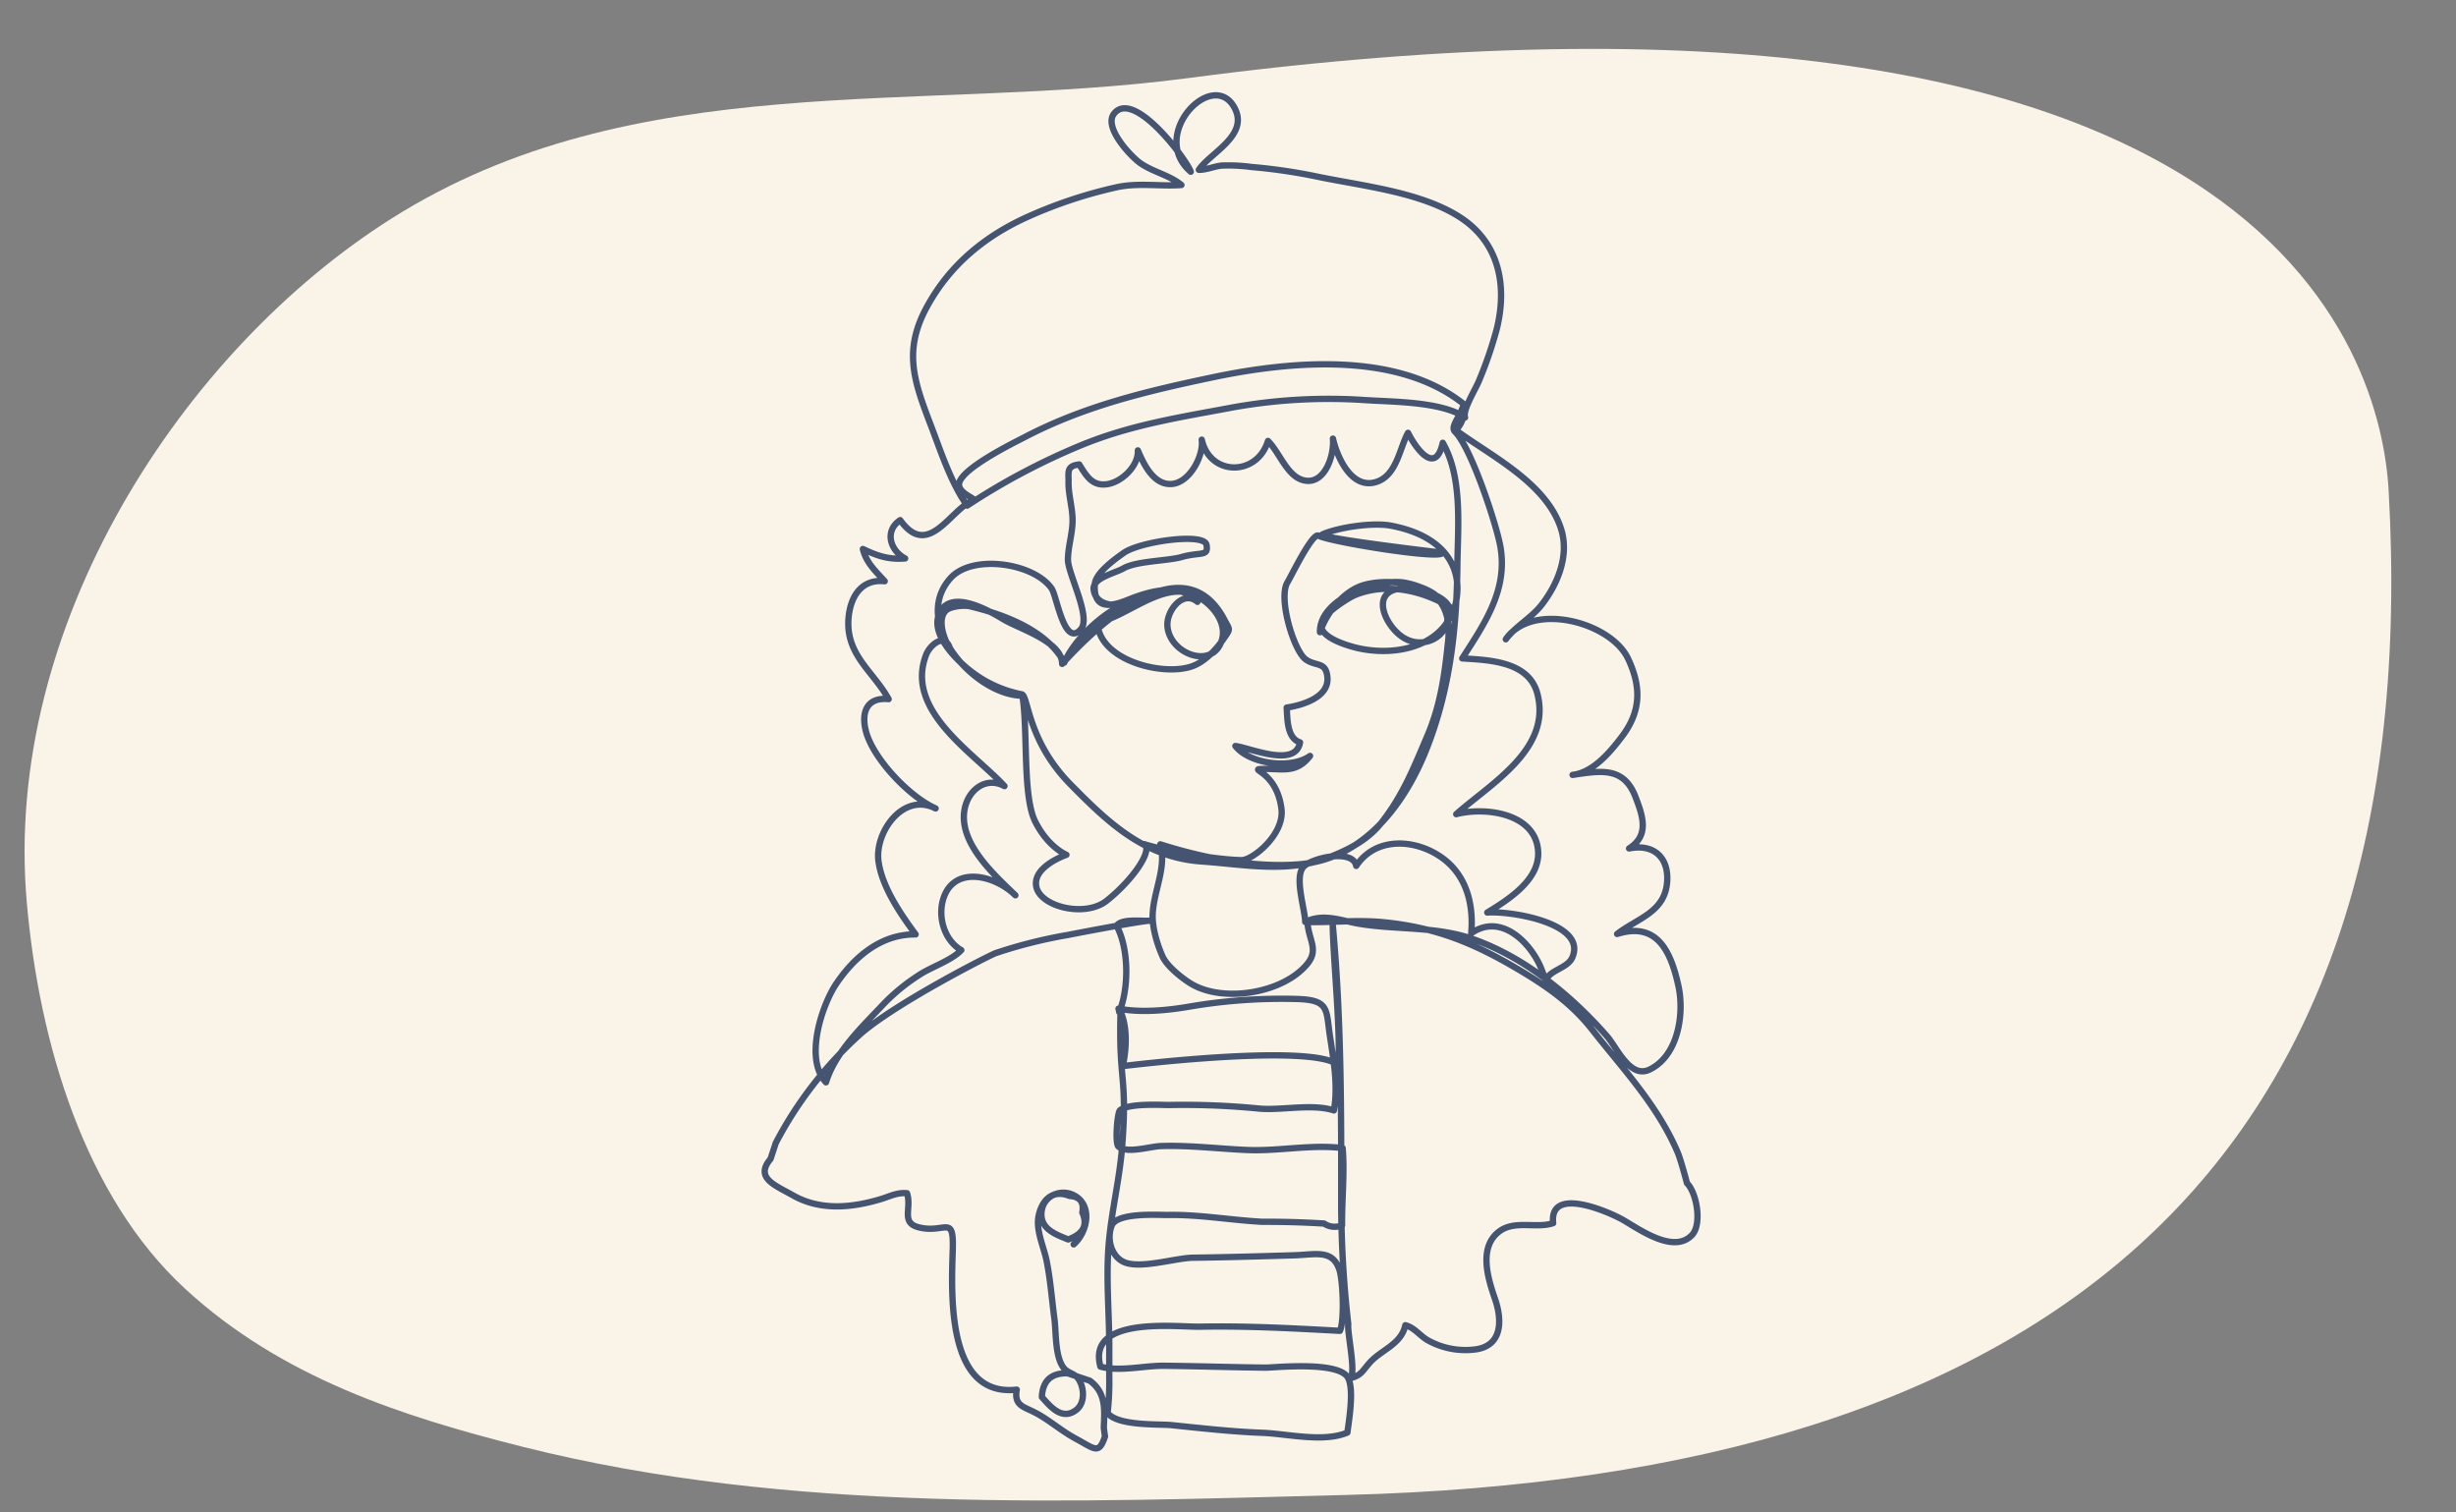
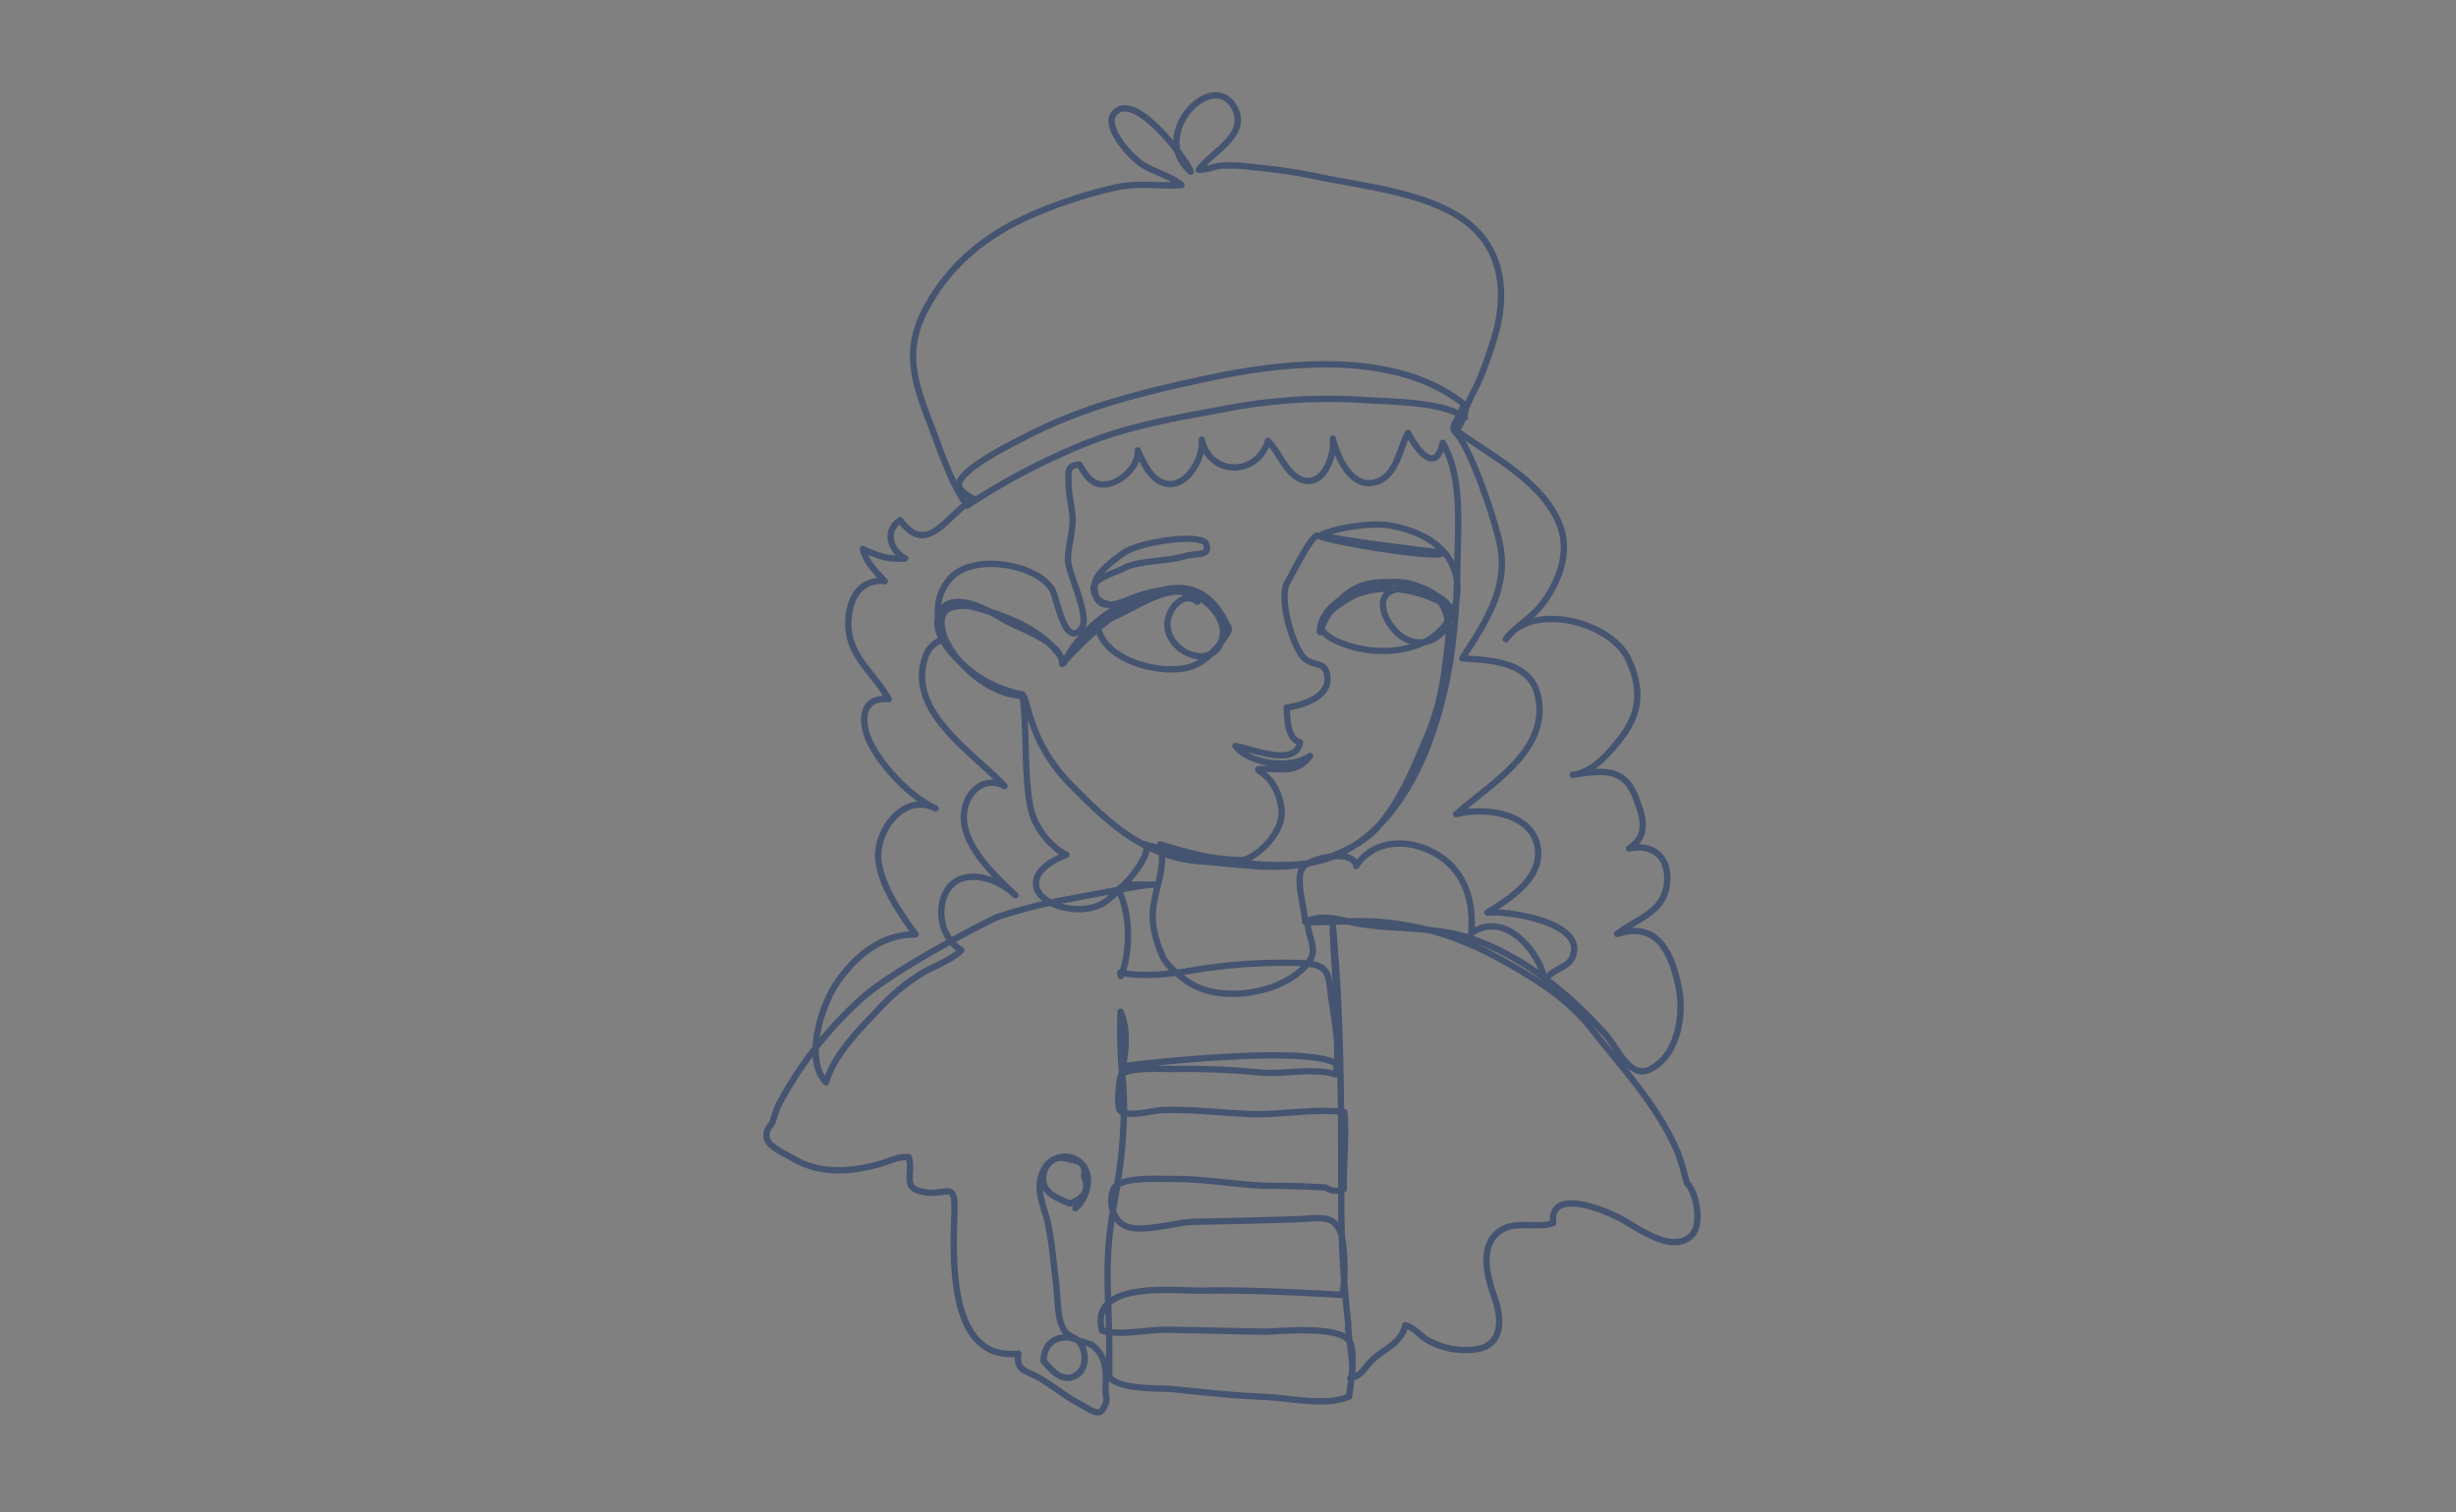
<svg xmlns="http://www.w3.org/2000/svg" id="b0c76409-444c-4e80-b3e7-6d832a014758" data-name="Layer 2" width="760" height="467.927" viewBox="0 0 760 467.927">
  <rect x="0" y="0" width="760" height="467.927" fill="#808080" stroke="none" />
-   <path d="M367.672,24.165c-83.36,11.018-171.631-3.894-246.556,43.474C56.571,108.445.793,193.555,8.281,279.135c3.821,43.676,17.972,91.142,49.106,119.743,29.9,27.467,67.054,39.4,104.263,48.776,82.735,20.839,170.722,17.07,255,14.927,218.13-5.545,334.387-102.429,322.5-310.877C736.78,110.19,702.157-20.045,367.672,24.165Z" style="fill:#f9f3e8" />
-   <path d="M453.35,129.186c-.807-2.358,3.247-8.663,4.4-11.562a125.993,125.993,0,0,0,5.357-15.6c3.427-13.628.856-27.053-11.517-34.93-11.952-7.609-29.623-9.506-43.368-12.319a171.581,171.581,0,0,0-20.932-3.1,54.261,54.261,0,0,0-9.213-.447c-2.305.215-4.89,1.39-7.109,1.309,3.5-5.238,15.587-10.61,11.085-19.117-6.685-12.63-26.825,8.342-13.574,19.721-1.195-3.595-17.651-25.811-23.763-17.944-3.287,4.23,5.263,13.284,8.184,15.312,3.921,2.722,8.96,3.672,12.685,6.728-6.6.512-13.3-.762-20.053.71A143,143,0,0,0,318.5,66.867c-13.524,6.01-24.464,14.919-31.62,27.983-7.436,13.575-4.125,22.946,1.146,36.712,3.1,8.093,6.268,17.915,11.267,24.888a207.508,207.508,0,0,1,35.153-18.64c15.223-6.289,30.3-8.619,46.316-11.614a167.727,167.727,0,0,1,41.685-2.393c8.895.576,22.748.452,30.415,4.988a9.033,9.033,0,0,1-2.359,4.312c10.811,7.976,28.2,16.4,32.617,30.731,2.5,8.122-1.074,16.838-5.991,23.213-3.23,4.187-8.077,6.652-11.17,10.771,8.118-11.832,32.489-5.375,37.862,6.031,4.158,8.827,3.968,16.317-1.942,24.1-3.611,4.758-8.864,11.08-15.251,11.828,8.905-1.348,15.845-2.534,19.454,6.783,2.366,6.108,4.315,11.937-1.971,15.978,7.531-1.54,12.374,2.713,11.767,10.446-.732,9.332-9.23,11.171-15.466,16.014,12.247-3.871,16.593,5.13,18.987,16.158,1.823,8.4.023,21.43-8.9,25.775-6.105,2.975-10.053-6.678-13.286-10.373-11.038-12.616-25.538-24.436-41.512-30.014-11.324-3.955-23.288-2.785-34.924-4.672-5.381-.873-10.684-3.229-16.2-.91.193,5.82,3.7,8.73-.032,13.286-7.42,9.067-25.647,12.049-35.625,6.348-2.767-1.582-7.73-5.5-9.133-8.573-1.639-3.584-3.252-8.887-3.1-13.043.262-7.156,4.414-14.746,2.364-21.715,13.2,4.2,28.949,7.31,43.05,6.166,20.219-1.64,32.9-19.015,39.605-36.362,6.979-18.05,9.05-36.4,9.265-55.709.136-12.288,1.716-27.551-4.52-38.352-2.177,10.007-8.072,2.172-10.739-3.075-2.553,4.479-3.411,12.96-9.584,15.116-7.742,2.7-12.282-7.351-13.66-13.321.458,4.8-2.2,13.514-8.06,13.048s-8.167-8.475-12.036-12.333c-3.355,11-17.952,11-20.5-.4.665,4.94-3.7,13.276-9.263,13.711-5.642.44-8.715-6.181-10.508-10.388.27,4.757-4.97,9.836-9.558,10.467-4.559.626-6.359-2.537-8.582-6.116-4.041.442-3.246,2.437-3.306,5.432-.079,3.951,1.292,8.032,1.245,12.07s-1.411,7.981-1.429,11.969c-.018,4.287,7.235,17.756,4.038,21.474-5.15,5.988-7.453-10.163-9.076-12.53-5.419-7.9-24.469-10.805-31.273-3.275-12.551,13.888,7.565,36.309,22.228,36.414,1.746,11.215,0,31.046,3.964,38.973S330,264.5,330,264.5s-10.634,3.623-9.313,9.9,15.209,9.565,21.8,4.294c8.257-6.606,14.372-15.713,11.56-17.5,6.724,2.165,22.936,4.895,30.165,4.954,3.374.028,13.321-7.926,12.33-15.853-1.5-11.961-10.755-12.224-5.747-12.36,5.976-.163,10.292,1.568,14.594-4.032-5.91,4.222-18.722,2.528-23.11-3.067,4.583.586,18.631,6.86,20.01-1.124-4.062-1.279-3.9-7.3-4.129-10.764,4.557-.674,13.177-3.076,12.6-9.386-.451-4.963-3.492-3.234-6.679-5.5-3.766-2.68-8.652-19.077-5.671-23.888,1.094-1.766,7.7-15.435,9.578-14.428,3.65,1.961,38.6,7.591,38.311,5.284,0,0-39.559-4.636-36.99-5.724,5.2-2.2,15.594-3.7,21.137-2.643,18.5,3.523,22.885,15.181,19.487,25.977-8.829-5.765-20.423-8.613-30.467-4.586-2.344.94-10.72,6.253-10.694,9.377.031,3.664,6.83,5.842,9.47,6.614,9.587,2.8,23.064,1.772,29.4-7.221,5.382-7.635-8.894-11.461-14.747-10.622-9.018,1.293-4.027,11.848,1.5,15.171,8.071,4.852,17.913-3.637,11.424-11.685-4.495-5.573-17.127-6.634-23.83-4.649-6.324,1.874-11.554,8.61-13.524,14.577-.244-10.526,18.188-16.961,26.589-15.243,10.38,2.122,14.078,8.215,13.06,18.043-1.085,10.461-2.35,19.727-6.458,29.346-4.246,9.941-7.394,18.1-14.155,26.765-4.293,5.5-10.388,8.511-16.813,10.962-12.418,4.738-25.881,1.969-38.91,1.066-17.755-1.23-29.207-12.365-40.528-23.855-13.4-13.6-13-27.406-15.086-27.861a37.092,37.092,0,0,1-15.3-6.818c-4.265-3.171-12.816-11.263-10.338-17.8,3.2-8.447,15.561-1.247,19.945,1.391,5.031,3.028,18.2,6.846,18.214,13.816,10.557-11.617,37.651-37.767,50.273-13.529,1.644,3.157,1.988,2.5-.592,6.146-2.365,3.337-5.817,6.92-9.731,8.209-9.1,3-28.423-1.914-29.059-13.556,8.564-1.888,18.412-11.076,27.342-9.451,5.78,1.053,12.989,7.939,11.269,14.472-2.591,9.839-16.508,4.682-16.941-4.19-.224-4.591,4.807-11.087,9.305-7.309-5.076-5.947-14.523-3.423-21.036-.8-4.4,1.771-11.257,4.236-10.736-4.609.2-3.434,5.97-7.629,8.972-9.74,5.035-3.541,24.856-6.308,25.59-2.516s-1.895,2.155-7.634,3.791c-4.408,1.258-14.061,1.216-18.055,3.523-2.686,1.552-9.685,2.928-9.215,6.6.924,7.217,13.311,4.8,16.919,2.222-9.775.725-22.071,11.394-26.01,20.328-5.523-10.181-18.993-14.992-29.473-17.484a13.585,13.585,0,0,0-5.631.535c-4.923,1.519-2.492,9.356-.329,12.443-1.523-4.77-6.106-1.032-7.314,2.067-6.74,17.282,14.63,30.27,24.235,40.663-5.762-3.1-11.194,1.178-12.333,7.1-2,10.374,9.047,20.27,15.707,26.687-6.31-6.25-19.206-9.419-22.37,1.305-1.65,5.594.445,12.7,5.631,15.662-3.181,3.316-9.381,5.207-13.26,7.837a60.473,60.473,0,0,0-10.558,8.606c-6.691,7.137-15.125,14.933-18.057,24.463-6.836-7.267-1.215-23.99,3.178-30.494,5.678-8.407,13.89-15.386,24.567-15.279-4.665-6.313-10.375-14.622-11.487-22.549-1.258-8.971,7.577-21.577,17.671-16.427-8.155-3.583-19.5-15.563-21.609-24.046-1.5-6.023.554-10.434,7.075-9.781-4.686-8.433-12.923-13.47-12.466-24.214.3-6.974,3.736-13.091,11.246-12.264-2.784-3.076-5.735-5.732-6.749-9.969,4.247,2.008,7.731,3.343,13.073,2.918-4.54-2.349-6.573-8.462-1.535-11.85,8.857,12.352,15.579-3.653,22.935-6.327-1.51-1.126-4.308-2.238-4.7-4.328-.857-4.6,16.833-13.221,20.2-14.981,18.556-9.694,37.759-14.234,58.066-18.518,24.048-5.072,57.217-8.185,77.856,8.207-.675,3.517-4.33,6.961-2.663,8.59,5,4.885,12.9,28.921,14.052,35.636,2.306,13.389-4.941,23.784-11.822,34.5,7.966.513,20.612.769,23.25,10.923,4.459,17.161-14.311,27.719-25.111,37.282,8.966-2.358,24.7-.327,25.35,11.587.473,8.617-8.835,14.632-15.733,18.843,7.238-.555,31.077,3.3,26.265,14-1.481,3.295-7.419,3.962-8.057,7.081-.6-1.209-1.032-2.565-1.575-3.888-3.183-7.743-12.325-17.216-21.6-10.78.8-9.3-1.624-18.412-9.662-23.786-8.215-5.492-20.028-5.947-25.935,2.951-.966-5.437-14-2.447-16.37.337-2.8,3.282.457,12.777.6,17.011,8.1.238,16.128-.757,24.659.126,15.934,1.651,27.483,6.407,41.055,14.418,8.915,5.262,16.7,10.661,23.061,18.767,9.665,12.321,20.083,23.207,26.4,37.822,1.076,2.489,2.944,9.681,2.944,9.681,3.1,3.123,4.674,12.767,1.568,16.051-5.681,6.006-16.372-1.836-21.452-4.733-3.888-2.217-22.809-10.711-21.522,1.054-5.011,1.751-11.725-.956-16.472,2.422-6.838,4.865-3.677,14.808-1.538,21,2.5,7.247,2.071,15.14-7,15.756a23.976,23.976,0,0,1-13.881-2.988c-2.4-1.419-4.074-3.9-6.857-4.6-1.189,5.8-7.28,7.564-10.77,11.324-2.575,2.774-2.621,4.112-6.281,5.079,1.89-1.543-.929-13.884-.605-16.765a336.326,336.326,0,0,1-2.178-36.332c.017-29.151.081-58.2-2.623-87.257.056,9.283,2.546,34.178,1.719,43.442-8.207-6.931-66.716.33-66.716.33s2.482-9.753-.66-16.844c-.646,22.211,2.217,19.435.481,41.818-.8,10.278-3.387,20.287-4.185,30.557-.794,10.209.171,20.617.211,30.835l-.007,9.831a84.564,84.564,0,0,1-.52,11.14c3.182,4.1,16.021,3.368,19.734,3.751,9.347.963,18.671,2.018,28.067,2.376,7.916.3,19,3.078,26.408-.072.5-3.8,2.12-13.369.2-16.948-2.848-5.3-22.9-3.119-25.5-3.145-10.457-.106-20.914-.458-31.367-.574-6.337-.071-13.728,1.908-19.753.257-4.272-15.764,23.417-12.209,30.821-12.351,14.465-.279,28.849.506,43.286,1.284,1.467-3.114.938-15.6-.153-18.888-2.125-6.406-7.334-4.691-13.9-4.493-10.511.316-20.88.618-31.383.755-5.455.071-16.214,3.555-21.317,1.38-3.68-1.569-5.572-6.656-3.9-11.253,1.556-4.28,14.813-3.3,17.3-3.351,9.812-.188,19.518,1.585,29.3,2.11q9.586-.042,19.156.538a5.924,5.924,0,0,0,5.562.558c-.089-7.931.844-16.01.178-23.906-9.613-1.214-19.786,1.008-29.542.593-8.889-.377-17.727-1.5-26.637-1.218-3.51.112-10.542,2.428-13.179.165-1.181-1.013-.344-10.448.418-11.179,2.489-2.388,13.605-1.643,15.351-1.692a237.257,237.257,0,0,1,27.845,1.116c6.824.6,16.479-1.611,23.032.566,1.341-7.571-.079-15.485-1.214-22.984-1.238-8.181-.091-11.2-10.089-11.5a170.376,170.376,0,0,0-34.087,2.47c-6.725,1.119-14.507,1.795-21.254.522a10.373,10.373,0,0,1,.227,1.061c3-7.287,3.053-19.47-.8-26.689,1.476-2.462,8.546-1.27,10.983-1.642-2.16-.115-19.606,3.211-26.214,4.49a149.5,149.5,0,0,0-21.988,5.517c-.412-.132-31.278,15.494-42.305,25.316a120.047,120.047,0,0,0-25.97,33.539l-1.615,4.921c-4.956,5.858,1.347,8.088,7.012,11.291,8.481,4.794,18.26,3.81,27.169,1.108,2.77-.84,5.034-2.091,8.05-1.8,1.57,4.672-2.094,9.179,3.777,10.585,8.048,1.927,10.721-4.252,10.381,6.845-.414,13.551-2.053,45.814,19.8,43.344-.843,4.787,1.945,5.235,5.282,6.9,4.548,2.27,8.242,5.709,12.853,8.2,6.027,3.25,7.276,5.105,9.166-.6l-.355-2.629c.164-5.444.89-10.746-4.333-14.638l-6.844-2.286q-7.655-.209-7.989,7.342c2.522,2.842,6.165,7.415,10.616,4.009,2.99-2.288,2.483-7.546.317-10.1-.986-1.161-2.96-1.45-4.07-2.778-2.873-3.435-2.417-11.094-2.976-15.273-.8-5.994-1.227-11.994-2.41-17.93-.9-4.534-3.521-9.717-2.42-14.314,1.17-4.882,4.456-7.879,9.524-5.832q4.794.3,3.936,5.133,2.626,5.846-4.387,8.323c-3.885-1.586-9.007-3.317-8.19-8.873.7-4.761,5.971-6.849,9.936-4.813,5.854,3,4.406,11.262-.043,15.209" style="fill:none;stroke:#455470;stroke-linecap:round;stroke-linejoin:round;stroke-width:1.957px" />
+   <path d="M453.35,129.186c-.807-2.358,3.247-8.663,4.4-11.562a125.993,125.993,0,0,0,5.357-15.6c3.427-13.628.856-27.053-11.517-34.93-11.952-7.609-29.623-9.506-43.368-12.319a171.581,171.581,0,0,0-20.932-3.1,54.261,54.261,0,0,0-9.213-.447c-2.305.215-4.89,1.39-7.109,1.309,3.5-5.238,15.587-10.61,11.085-19.117-6.685-12.63-26.825,8.342-13.574,19.721-1.195-3.595-17.651-25.811-23.763-17.944-3.287,4.23,5.263,13.284,8.184,15.312,3.921,2.722,8.96,3.672,12.685,6.728-6.6.512-13.3-.762-20.053.71A143,143,0,0,0,318.5,66.867c-13.524,6.01-24.464,14.919-31.62,27.983-7.436,13.575-4.125,22.946,1.146,36.712,3.1,8.093,6.268,17.915,11.267,24.888a207.508,207.508,0,0,1,35.153-18.64c15.223-6.289,30.3-8.619,46.316-11.614a167.727,167.727,0,0,1,41.685-2.393c8.895.576,22.748.452,30.415,4.988a9.033,9.033,0,0,1-2.359,4.312c10.811,7.976,28.2,16.4,32.617,30.731,2.5,8.122-1.074,16.838-5.991,23.213-3.23,4.187-8.077,6.652-11.17,10.771,8.118-11.832,32.489-5.375,37.862,6.031,4.158,8.827,3.968,16.317-1.942,24.1-3.611,4.758-8.864,11.08-15.251,11.828,8.905-1.348,15.845-2.534,19.454,6.783,2.366,6.108,4.315,11.937-1.971,15.978,7.531-1.54,12.374,2.713,11.767,10.446-.732,9.332-9.23,11.171-15.466,16.014,12.247-3.871,16.593,5.13,18.987,16.158,1.823,8.4.023,21.43-8.9,25.775-6.105,2.975-10.053-6.678-13.286-10.373-11.038-12.616-25.538-24.436-41.512-30.014-11.324-3.955-23.288-2.785-34.924-4.672-5.381-.873-10.684-3.229-16.2-.91.193,5.82,3.7,8.73-.032,13.286-7.42,9.067-25.647,12.049-35.625,6.348-2.767-1.582-7.73-5.5-9.133-8.573-1.639-3.584-3.252-8.887-3.1-13.043.262-7.156,4.414-14.746,2.364-21.715,13.2,4.2,28.949,7.31,43.05,6.166,20.219-1.64,32.9-19.015,39.605-36.362,6.979-18.05,9.05-36.4,9.265-55.709.136-12.288,1.716-27.551-4.52-38.352-2.177,10.007-8.072,2.172-10.739-3.075-2.553,4.479-3.411,12.96-9.584,15.116-7.742,2.7-12.282-7.351-13.66-13.321.458,4.8-2.2,13.514-8.06,13.048s-8.167-8.475-12.036-12.333c-3.355,11-17.952,11-20.5-.4.665,4.94-3.7,13.276-9.263,13.711-5.642.44-8.715-6.181-10.508-10.388.27,4.757-4.97,9.836-9.558,10.467-4.559.626-6.359-2.537-8.582-6.116-4.041.442-3.246,2.437-3.306,5.432-.079,3.951,1.292,8.032,1.245,12.07s-1.411,7.981-1.429,11.969c-.018,4.287,7.235,17.756,4.038,21.474-5.15,5.988-7.453-10.163-9.076-12.53-5.419-7.9-24.469-10.805-31.273-3.275-12.551,13.888,7.565,36.309,22.228,36.414,1.746,11.215,0,31.046,3.964,38.973S330,264.5,330,264.5s-10.634,3.623-9.313,9.9,15.209,9.565,21.8,4.294c8.257-6.606,14.372-15.713,11.56-17.5,6.724,2.165,22.936,4.895,30.165,4.954,3.374.028,13.321-7.926,12.33-15.853-1.5-11.961-10.755-12.224-5.747-12.36,5.976-.163,10.292,1.568,14.594-4.032-5.91,4.222-18.722,2.528-23.11-3.067,4.583.586,18.631,6.86,20.01-1.124-4.062-1.279-3.9-7.3-4.129-10.764,4.557-.674,13.177-3.076,12.6-9.386-.451-4.963-3.492-3.234-6.679-5.5-3.766-2.68-8.652-19.077-5.671-23.888,1.094-1.766,7.7-15.435,9.578-14.428,3.65,1.961,38.6,7.591,38.311,5.284,0,0-39.559-4.636-36.99-5.724,5.2-2.2,15.594-3.7,21.137-2.643,18.5,3.523,22.885,15.181,19.487,25.977-8.829-5.765-20.423-8.613-30.467-4.586-2.344.94-10.72,6.253-10.694,9.377.031,3.664,6.83,5.842,9.47,6.614,9.587,2.8,23.064,1.772,29.4-7.221,5.382-7.635-8.894-11.461-14.747-10.622-9.018,1.293-4.027,11.848,1.5,15.171,8.071,4.852,17.913-3.637,11.424-11.685-4.495-5.573-17.127-6.634-23.83-4.649-6.324,1.874-11.554,8.61-13.524,14.577-.244-10.526,18.188-16.961,26.589-15.243,10.38,2.122,14.078,8.215,13.06,18.043-1.085,10.461-2.35,19.727-6.458,29.346-4.246,9.941-7.394,18.1-14.155,26.765-4.293,5.5-10.388,8.511-16.813,10.962-12.418,4.738-25.881,1.969-38.91,1.066-17.755-1.23-29.207-12.365-40.528-23.855-13.4-13.6-13-27.406-15.086-27.861a37.092,37.092,0,0,1-15.3-6.818c-4.265-3.171-12.816-11.263-10.338-17.8,3.2-8.447,15.561-1.247,19.945,1.391,5.031,3.028,18.2,6.846,18.214,13.816,10.557-11.617,37.651-37.767,50.273-13.529,1.644,3.157,1.988,2.5-.592,6.146-2.365,3.337-5.817,6.92-9.731,8.209-9.1,3-28.423-1.914-29.059-13.556,8.564-1.888,18.412-11.076,27.342-9.451,5.78,1.053,12.989,7.939,11.269,14.472-2.591,9.839-16.508,4.682-16.941-4.19-.224-4.591,4.807-11.087,9.305-7.309-5.076-5.947-14.523-3.423-21.036-.8-4.4,1.771-11.257,4.236-10.736-4.609.2-3.434,5.97-7.629,8.972-9.74,5.035-3.541,24.856-6.308,25.59-2.516s-1.895,2.155-7.634,3.791c-4.408,1.258-14.061,1.216-18.055,3.523-2.686,1.552-9.685,2.928-9.215,6.6.924,7.217,13.311,4.8,16.919,2.222-9.775.725-22.071,11.394-26.01,20.328-5.523-10.181-18.993-14.992-29.473-17.484a13.585,13.585,0,0,0-5.631.535c-4.923,1.519-2.492,9.356-.329,12.443-1.523-4.77-6.106-1.032-7.314,2.067-6.74,17.282,14.63,30.27,24.235,40.663-5.762-3.1-11.194,1.178-12.333,7.1-2,10.374,9.047,20.27,15.707,26.687-6.31-6.25-19.206-9.419-22.37,1.305-1.65,5.594.445,12.7,5.631,15.662-3.181,3.316-9.381,5.207-13.26,7.837a60.473,60.473,0,0,0-10.558,8.606c-6.691,7.137-15.125,14.933-18.057,24.463-6.836-7.267-1.215-23.99,3.178-30.494,5.678-8.407,13.89-15.386,24.567-15.279-4.665-6.313-10.375-14.622-11.487-22.549-1.258-8.971,7.577-21.577,17.671-16.427-8.155-3.583-19.5-15.563-21.609-24.046-1.5-6.023.554-10.434,7.075-9.781-4.686-8.433-12.923-13.47-12.466-24.214.3-6.974,3.736-13.091,11.246-12.264-2.784-3.076-5.735-5.732-6.749-9.969,4.247,2.008,7.731,3.343,13.073,2.918-4.54-2.349-6.573-8.462-1.535-11.85,8.857,12.352,15.579-3.653,22.935-6.327-1.51-1.126-4.308-2.238-4.7-4.328-.857-4.6,16.833-13.221,20.2-14.981,18.556-9.694,37.759-14.234,58.066-18.518,24.048-5.072,57.217-8.185,77.856,8.207-.675,3.517-4.33,6.961-2.663,8.59,5,4.885,12.9,28.921,14.052,35.636,2.306,13.389-4.941,23.784-11.822,34.5,7.966.513,20.612.769,23.25,10.923,4.459,17.161-14.311,27.719-25.111,37.282,8.966-2.358,24.7-.327,25.35,11.587.473,8.617-8.835,14.632-15.733,18.843,7.238-.555,31.077,3.3,26.265,14-1.481,3.295-7.419,3.962-8.057,7.081-.6-1.209-1.032-2.565-1.575-3.888-3.183-7.743-12.325-17.216-21.6-10.78.8-9.3-1.624-18.412-9.662-23.786-8.215-5.492-20.028-5.947-25.935,2.951-.966-5.437-14-2.447-16.37.337-2.8,3.282.457,12.777.6,17.011,8.1.238,16.128-.757,24.659.126,15.934,1.651,27.483,6.407,41.055,14.418,8.915,5.262,16.7,10.661,23.061,18.767,9.665,12.321,20.083,23.207,26.4,37.822,1.076,2.489,2.944,9.681,2.944,9.681,3.1,3.123,4.674,12.767,1.568,16.051-5.681,6.006-16.372-1.836-21.452-4.733-3.888-2.217-22.809-10.711-21.522,1.054-5.011,1.751-11.725-.956-16.472,2.422-6.838,4.865-3.677,14.808-1.538,21,2.5,7.247,2.071,15.14-7,15.756a23.976,23.976,0,0,1-13.881-2.988c-2.4-1.419-4.074-3.9-6.857-4.6-1.189,5.8-7.28,7.564-10.77,11.324-2.575,2.774-2.621,4.112-6.281,5.079,1.89-1.543-.929-13.884-.605-16.765a336.326,336.326,0,0,1-2.178-36.332c.017-29.151.081-58.2-2.623-87.257.056,9.283,2.546,34.178,1.719,43.442-8.207-6.931-66.716.33-66.716.33s2.482-9.753-.66-16.844c-.646,22.211,2.217,19.435.481,41.818-.8,10.278-3.387,20.287-4.185,30.557-.794,10.209.171,20.617.211,30.835l-.007,9.831c3.182,4.1,16.021,3.368,19.734,3.751,9.347.963,18.671,2.018,28.067,2.376,7.916.3,19,3.078,26.408-.072.5-3.8,2.12-13.369.2-16.948-2.848-5.3-22.9-3.119-25.5-3.145-10.457-.106-20.914-.458-31.367-.574-6.337-.071-13.728,1.908-19.753.257-4.272-15.764,23.417-12.209,30.821-12.351,14.465-.279,28.849.506,43.286,1.284,1.467-3.114.938-15.6-.153-18.888-2.125-6.406-7.334-4.691-13.9-4.493-10.511.316-20.88.618-31.383.755-5.455.071-16.214,3.555-21.317,1.38-3.68-1.569-5.572-6.656-3.9-11.253,1.556-4.28,14.813-3.3,17.3-3.351,9.812-.188,19.518,1.585,29.3,2.11q9.586-.042,19.156.538a5.924,5.924,0,0,0,5.562.558c-.089-7.931.844-16.01.178-23.906-9.613-1.214-19.786,1.008-29.542.593-8.889-.377-17.727-1.5-26.637-1.218-3.51.112-10.542,2.428-13.179.165-1.181-1.013-.344-10.448.418-11.179,2.489-2.388,13.605-1.643,15.351-1.692a237.257,237.257,0,0,1,27.845,1.116c6.824.6,16.479-1.611,23.032.566,1.341-7.571-.079-15.485-1.214-22.984-1.238-8.181-.091-11.2-10.089-11.5a170.376,170.376,0,0,0-34.087,2.47c-6.725,1.119-14.507,1.795-21.254.522a10.373,10.373,0,0,1,.227,1.061c3-7.287,3.053-19.47-.8-26.689,1.476-2.462,8.546-1.27,10.983-1.642-2.16-.115-19.606,3.211-26.214,4.49a149.5,149.5,0,0,0-21.988,5.517c-.412-.132-31.278,15.494-42.305,25.316a120.047,120.047,0,0,0-25.97,33.539l-1.615,4.921c-4.956,5.858,1.347,8.088,7.012,11.291,8.481,4.794,18.26,3.81,27.169,1.108,2.77-.84,5.034-2.091,8.05-1.8,1.57,4.672-2.094,9.179,3.777,10.585,8.048,1.927,10.721-4.252,10.381,6.845-.414,13.551-2.053,45.814,19.8,43.344-.843,4.787,1.945,5.235,5.282,6.9,4.548,2.27,8.242,5.709,12.853,8.2,6.027,3.25,7.276,5.105,9.166-.6l-.355-2.629c.164-5.444.89-10.746-4.333-14.638l-6.844-2.286q-7.655-.209-7.989,7.342c2.522,2.842,6.165,7.415,10.616,4.009,2.99-2.288,2.483-7.546.317-10.1-.986-1.161-2.96-1.45-4.07-2.778-2.873-3.435-2.417-11.094-2.976-15.273-.8-5.994-1.227-11.994-2.41-17.93-.9-4.534-3.521-9.717-2.42-14.314,1.17-4.882,4.456-7.879,9.524-5.832q4.794.3,3.936,5.133,2.626,5.846-4.387,8.323c-3.885-1.586-9.007-3.317-8.19-8.873.7-4.761,5.971-6.849,9.936-4.813,5.854,3,4.406,11.262-.043,15.209" style="fill:none;stroke:#455470;stroke-linecap:round;stroke-linejoin:round;stroke-width:1.957px" />
</svg>